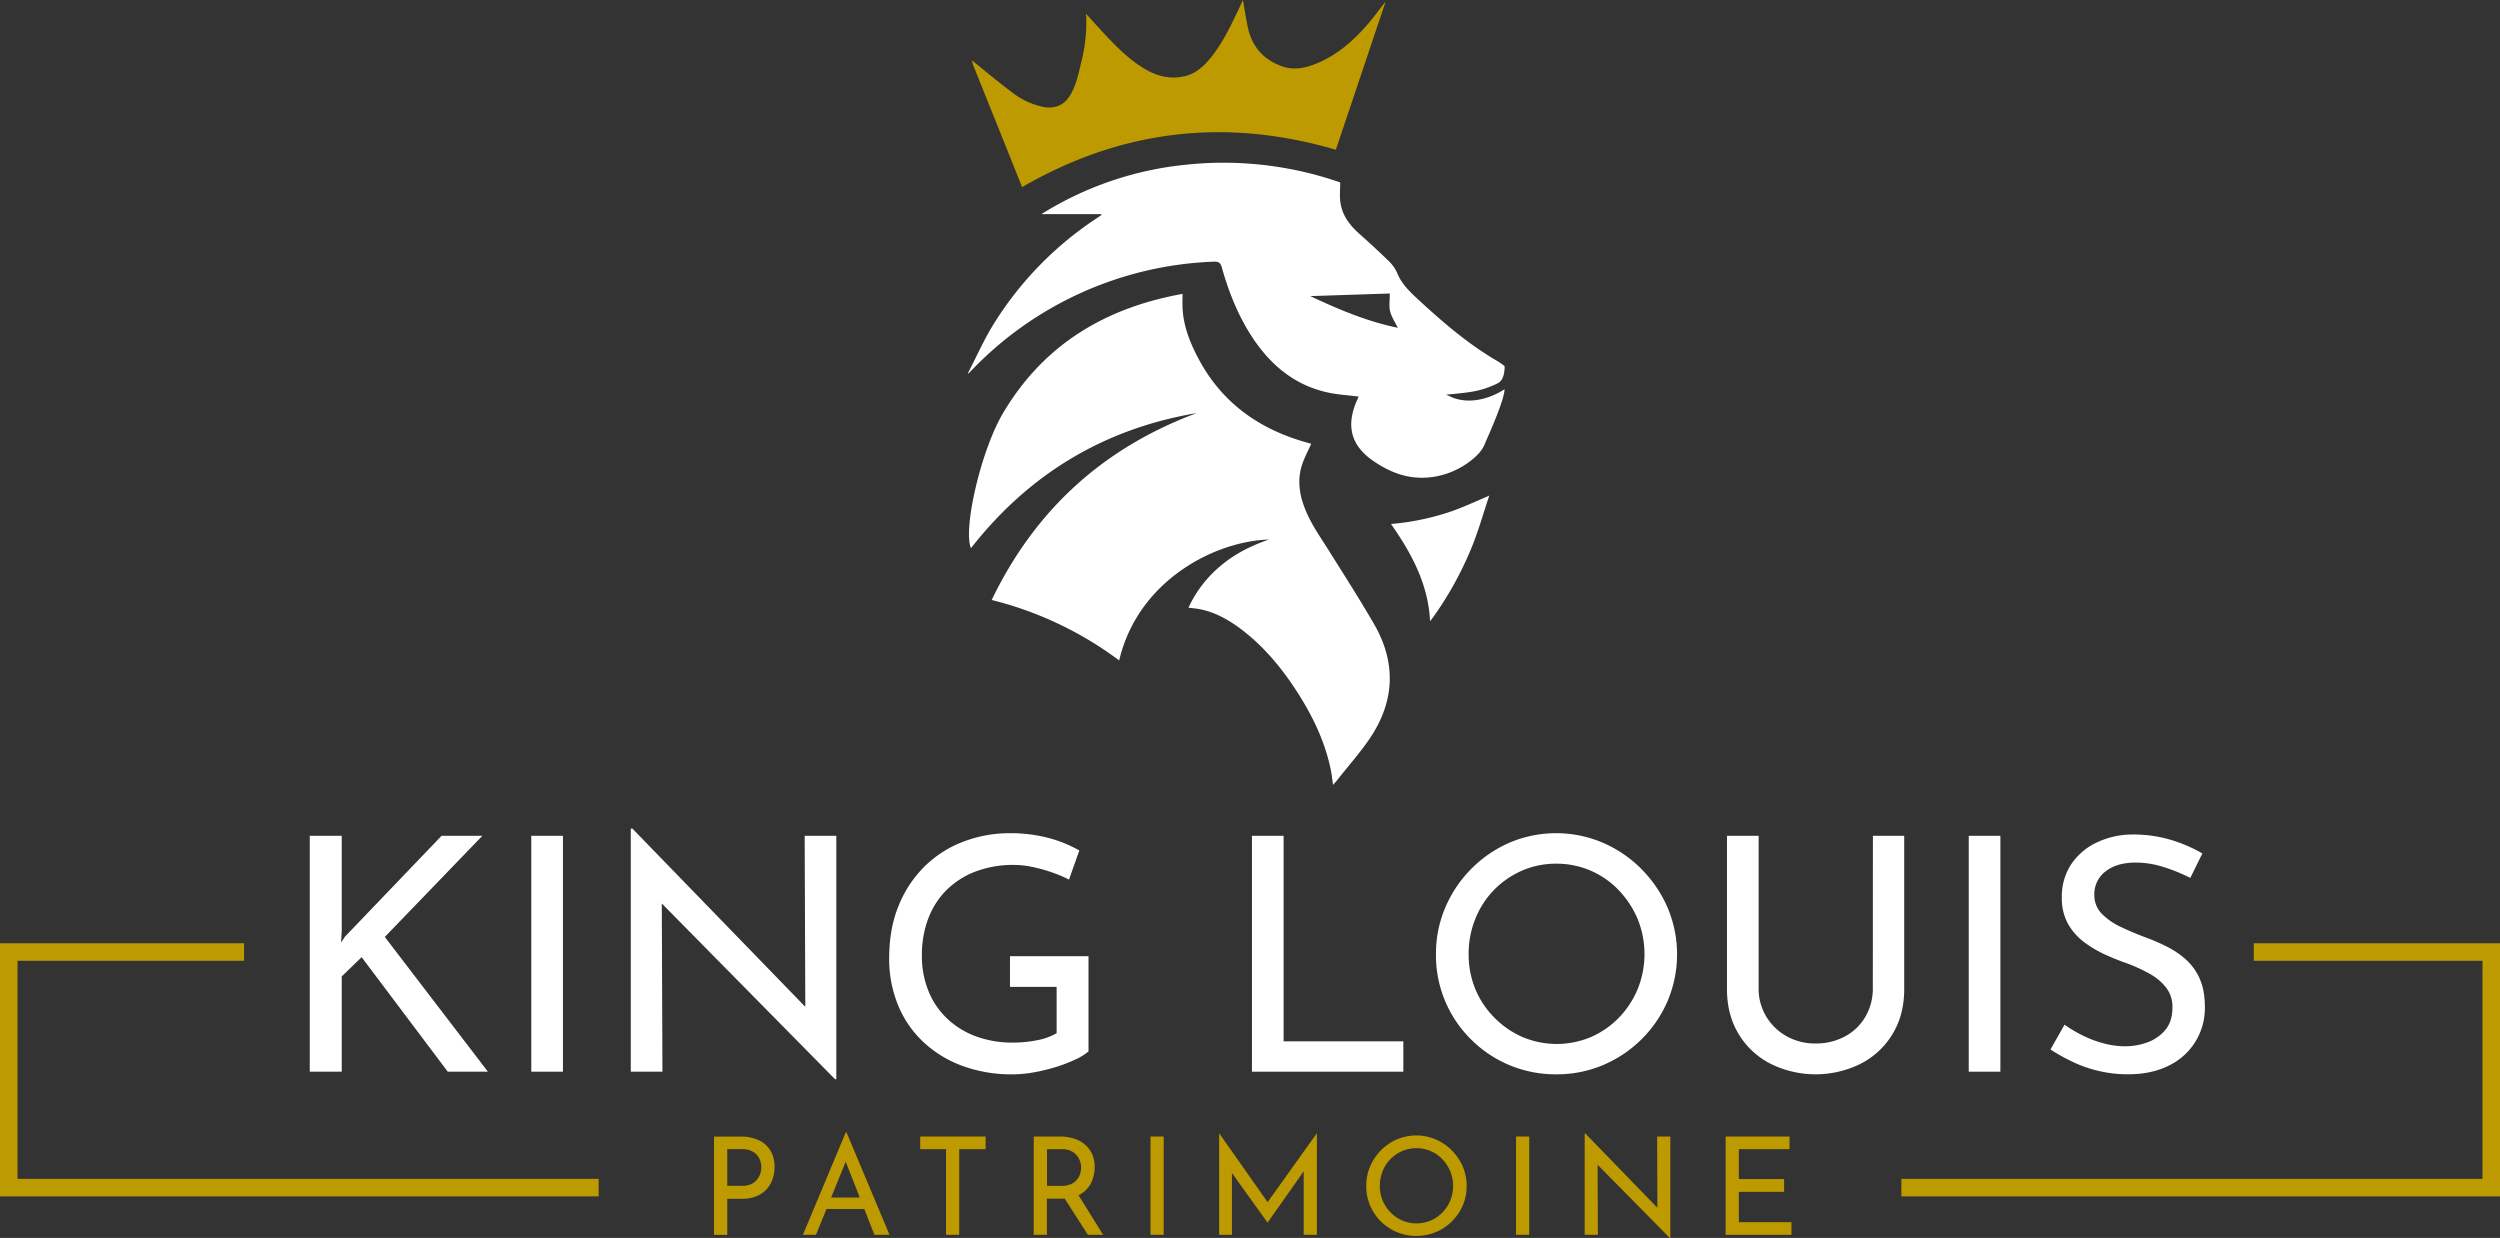
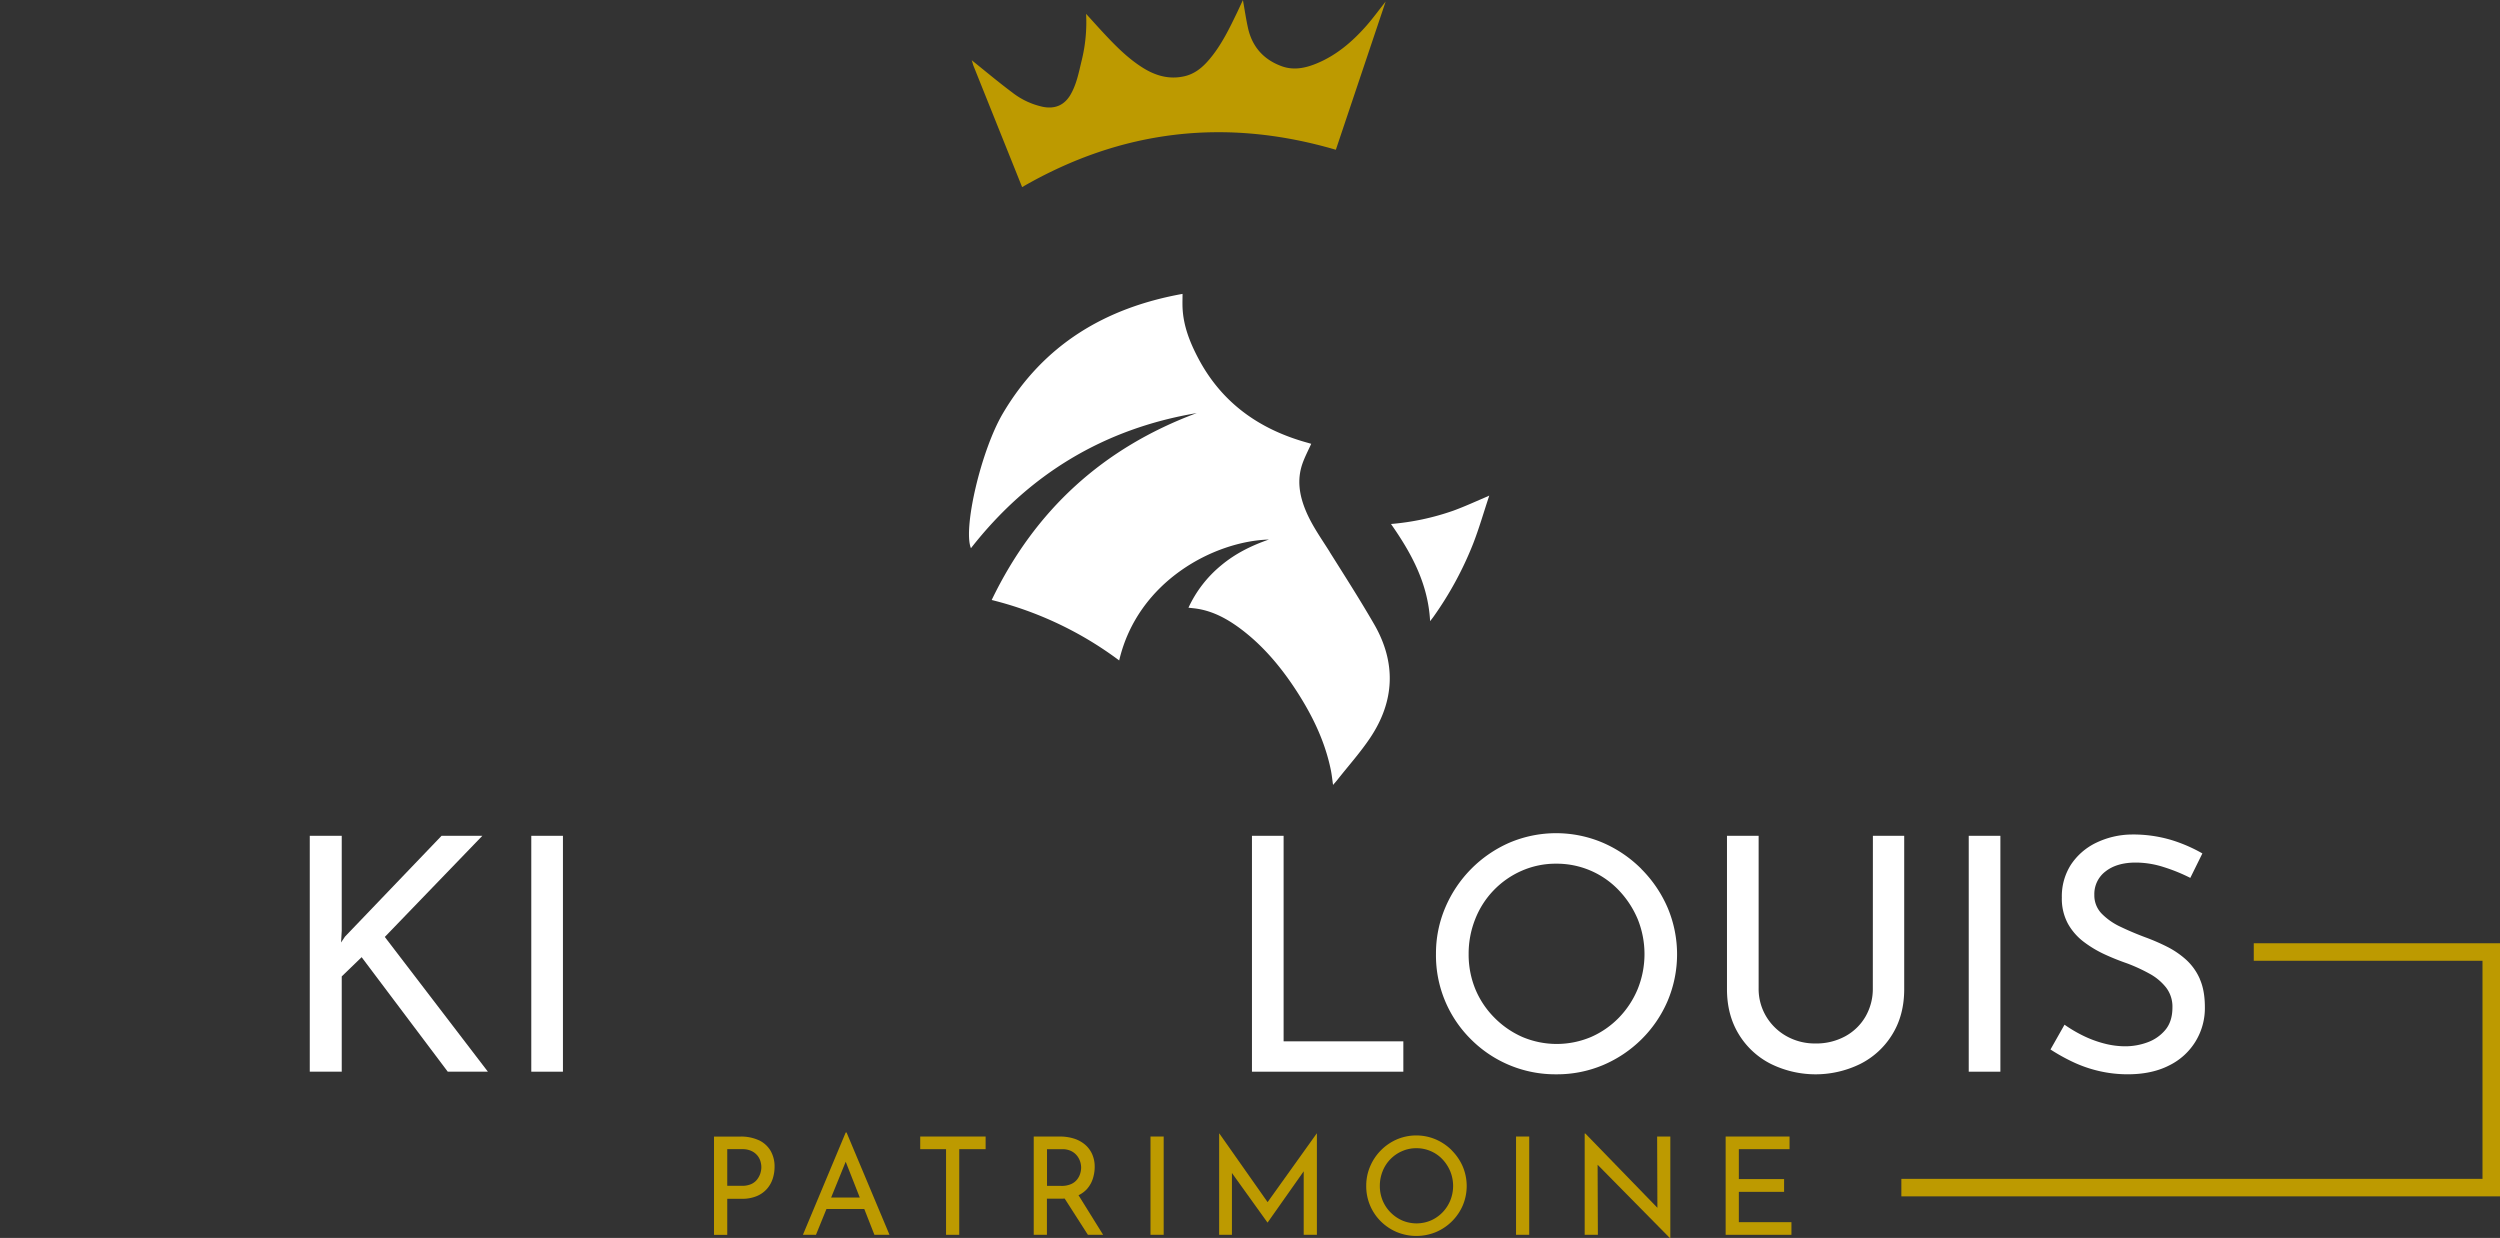
<svg xmlns="http://www.w3.org/2000/svg" viewBox="0 0 1405.98 696.21">
  <rect x="0" y="0" width="1405.98" height="696.21" fill="#333333" stroke="none" />
  <defs>
    <style>.cls-1{fill:#fff;}.cls-2{fill:#bd9a00;}</style>
  </defs>
  <g id="Calque_2" data-name="Calque 2">
    <g id="Calque_1-2" data-name="Calque 1">
-       <path class="cls-1" d="M568,555h26.24v26.06a34.41,34.41,0,0,1-11.19,4,68.84,68.84,0,0,1-13.21,1.29,59.42,59.42,0,0,1-20.92-3.49,47.22,47.22,0,0,1-16.24-10,43.76,43.76,0,0,1-10.55-15.59,52.12,52.12,0,0,1-3.67-19.73,58,58,0,0,1,3.67-21.19,44.94,44.94,0,0,1,10.55-16.15A46.93,46.93,0,0,1,549,490a59.91,59.91,0,0,1,21.38-3.58,51.51,51.51,0,0,1,10.45,1.19,86.54,86.54,0,0,1,11.11,3.12,73.29,73.29,0,0,1,9.26,3.95L607,478.31a70.54,70.54,0,0,0-17.43-7.07A83.44,83.44,0,0,0,568,468.58a72.8,72.8,0,0,0-26,4.68A62.62,62.62,0,0,0,520.25,487a65.22,65.22,0,0,0-14.77,22.11q-5.42,13-5.42,29.91a68.55,68.55,0,0,0,4.77,25.69,59,59,0,0,0,13.86,20.73,64.22,64.22,0,0,0,21.92,13.76,79.58,79.58,0,0,0,28.81,5,68.19,68.19,0,0,0,11.93-1.11,101.76,101.76,0,0,0,12.2-2.93A86.06,86.06,0,0,0,604.46,596a33.12,33.12,0,0,0,7.71-4.68V537.75H568Z" />
      <polygon class="cls-1" points="271.27 470.05 248.33 470.05 194.02 526.75 191.82 530.05 192.19 523.45 192.19 470.05 174.21 470.05 174.21 602.71 192.19 602.71 192.19 549.13 203.38 538.31 251.82 602.71 274.39 602.71 216.41 526.93 271.27 470.05" />
      <rect class="cls-1" x="298.79" y="470.05" width="17.8" height="132.66" />
-       <polygon class="cls-1" points="452.9 566.24 355.67 466.01 354.75 466.01 354.75 602.71 372.55 602.71 372.19 508.12 469.61 606.93 470.34 606.93 470.34 470.05 452.54 470.05 452.9 566.24" />
      <polygon class="cls-1" points="721.89 470.05 704.09 470.05 704.09 602.71 789.23 602.71 789.23 585.64 721.89 585.64 721.89 470.05" />
      <path class="cls-1" d="M923.08,488.67a69.73,69.73,0,0,0-21.75-14.77,67.12,67.12,0,0,0-52.38,0,69.32,69.32,0,0,0-36.14,36.52,65.78,65.78,0,0,0-5.23,26.05,66.38,66.38,0,0,0,19.81,48.17,67,67,0,0,0,47.89,19.54A66.48,66.48,0,0,0,901.52,599a68.79,68.79,0,0,0,21.65-14.5,68,68,0,0,0,14.68-21.56,67.35,67.35,0,0,0,0-52.47,69.85,69.85,0,0,0-14.77-21.75M921,556.29a51.38,51.38,0,0,1-10.55,16.05,49.67,49.67,0,0,1-15.6,10.83,49.51,49.51,0,0,1-38.71,0,50.87,50.87,0,0,1-15.78-10.92,49.8,49.8,0,0,1-10.65-16,51.21,51.21,0,0,1-3.76-19.73,52.52,52.52,0,0,1,3.67-19.54,49.27,49.27,0,0,1,26.15-27.25,47.57,47.57,0,0,1,19.54-4,48.08,48.08,0,0,1,35.14,15A53.57,53.57,0,0,1,921,516.84a52.45,52.45,0,0,1,0,39.45" />
      <path class="cls-1" d="M1053.26,555.74a31.24,31.24,0,0,1-4.13,16,29.44,29.44,0,0,1-11.47,11.1,34.08,34.08,0,0,1-16.7,4,32.43,32.43,0,0,1-16.05-4,30.87,30.87,0,0,1-11.56-11.1,30.14,30.14,0,0,1-4.31-16V470.05h-17.8v86.24q0,14.49,6.61,25.32a44.51,44.51,0,0,0,18,16.69,57,57,0,0,0,50.45,0,44.51,44.51,0,0,0,18-16.69q6.62-10.83,6.61-25.32V470.05h-17.61Z" />
      <rect class="cls-1" x="1107.2" y="470.05" width="17.8" height="132.66" />
      <path class="cls-1" d="M1237.19,550.6a31.84,31.84,0,0,0-7.7-10.83,48.81,48.81,0,0,0-10.92-7.43,115,115,0,0,0-12.11-5.23q-7.35-2.75-13.85-5.87a36.11,36.11,0,0,1-10.65-7.43,14.67,14.67,0,0,1-4.12-10.55,15.93,15.93,0,0,1,6.33-13.21q6.33-4.95,17-4.95a51.74,51.74,0,0,1,15.78,2.57,97,97,0,0,1,14.86,6.05l6.79-13.76a85.55,85.55,0,0,0-17.34-7.52,74.91,74.91,0,0,0-22.66-3.12,47.05,47.05,0,0,0-20.18,4.86,35.3,35.3,0,0,0-13.86,12.29,32.91,32.91,0,0,0-5,18.26,29.64,29.64,0,0,0,3.39,14.68,32.86,32.86,0,0,0,8.81,10.18,63,63,0,0,0,11.74,7.07,134.7,134.7,0,0,0,12.75,5.13,95.92,95.92,0,0,1,12.57,5.78,30.31,30.31,0,0,1,9.36,7.8,17.62,17.62,0,0,1,3.58,11.19q0,7.89-4,12.66a23.38,23.38,0,0,1-10.09,7,36.23,36.23,0,0,1-12.48,2.21,47.31,47.31,0,0,1-12.11-1.65,62.38,62.38,0,0,1-11.92-4.5,76.6,76.6,0,0,1-10.09-6l-7.89,13.94a107.43,107.43,0,0,0,12.11,6.79,72.93,72.93,0,0,0,14.77,5.23,70.7,70.7,0,0,0,16.6,1.93q13.58,0,23.3-5A35.8,35.8,0,0,0,1240,566.38q0-9.36-2.85-15.78" />
      <path class="cls-2" d="M426.63,641.2a24,24,0,0,0-10.32-2H401.55v55.28H409V674.19h8.18a20.91,20.91,0,0,0,8.56-1.57,15.65,15.65,0,0,0,5.69-4.13,16.26,16.26,0,0,0,3.18-5.73,21.55,21.55,0,0,0,1-6.46,17.48,17.48,0,0,0-2.33-9.25,15.14,15.14,0,0,0-6.61-5.85m1,18.54a11.58,11.58,0,0,1-1.76,3.44,8.69,8.69,0,0,1-3.36,2.71,12.48,12.48,0,0,1-5.43,1H409V646.28h8.56a11.66,11.66,0,0,1,5,1,9.51,9.51,0,0,1,3.28,2.45,9.12,9.12,0,0,1,1.8,3.28,12.09,12.09,0,0,1,.54,3.48,11.23,11.23,0,0,1-.54,3.29" />
      <path class="cls-2" d="M475.63,636.88l-24.08,57.57h7.34l5.91-14.53h21.26l5.7,14.53h8.49l-24.16-57.57Zm-8.21,36.62,8.2-20.15,7.92,20.15Z" />
      <polygon class="cls-2" points="517.53 646.28 532.05 646.28 532.05 694.45 539.47 694.45 539.47 646.28 554.3 646.28 554.3 639.17 517.53 639.17 517.53 646.28" />
      <path class="cls-2" d="M611.52,668.42a15.8,15.8,0,0,0,3.13-5.7,21.81,21.81,0,0,0,1-6.42,17.31,17.31,0,0,0-1.49-7.34,15.1,15.1,0,0,0-4.13-5.39,18.1,18.1,0,0,0-6.19-3.29,26.27,26.27,0,0,0-7.76-1.1H581.36v55.27h7.42V674.11H597c.6,0,1.17,0,1.75-.06l13.08,20.4h8.56l-13.84-22.26a15.48,15.48,0,0,0,5-3.77m-14.72-1.49h-8V646.29h8.56a11.17,11.17,0,0,1,4.93,1,9.55,9.55,0,0,1,3.29,2.56,10.42,10.42,0,0,1,1.83,3.33,11.13,11.13,0,0,1,.58,3.44,11.73,11.73,0,0,1-.54,3.44,10.16,10.16,0,0,1-1.76,3.32,8.78,8.78,0,0,1-3.4,2.56,13.07,13.07,0,0,1-5.47,1" />
      <rect class="cls-2" x="647.03" y="639.17" width="7.41" height="55.27" />
      <polygon class="cls-2" points="712.89 676.07 685.72 637.42 685.64 637.42 685.64 694.45 692.83 694.45 692.83 659.69 712.78 687.49 712.93 687.49 733.19 658.74 733.19 694.45 740.61 694.45 740.61 637.42 740.53 637.42 712.89 676.07" />
      <path class="cls-2" d="M816.48,646.93a29,29,0,0,0-9.06-6.15,27.92,27.92,0,0,0-21.82,0A28.81,28.81,0,0,0,770.54,656a27.36,27.36,0,0,0-2.18,10.86,27.71,27.71,0,0,0,8.25,20.07,28.34,28.34,0,0,0,9,6,28.83,28.83,0,0,0,21.9,0,28.57,28.57,0,0,0,15.14-15,28.16,28.16,0,0,0,0-21.87,29.05,29.05,0,0,0-6.16-9.06m-.88,28.18a21.29,21.29,0,0,1-4.39,6.69,20.78,20.78,0,0,1-6.5,4.51,20.65,20.65,0,0,1-16.13,0,21.62,21.62,0,0,1-6.58-4.55,20.72,20.72,0,0,1-4.43-6.69,21.34,21.34,0,0,1-1.57-8.22,21.89,21.89,0,0,1,1.53-8.14,20.46,20.46,0,0,1,10.9-11.35,19.65,19.65,0,0,1,8.14-1.69,19.94,19.94,0,0,1,8.06,1.65,19.74,19.74,0,0,1,6.58,4.58,22.36,22.36,0,0,1,4.39,6.77,21.79,21.79,0,0,1,0,16.44" />
      <rect class="cls-2" x="852.61" y="639.17" width="7.41" height="55.27" />
      <polygon class="cls-2" points="932.11 679.25 891.59 637.49 891.21 637.49 891.21 694.45 898.63 694.45 898.48 655.04 939.07 696.21 939.38 696.21 939.38 639.17 931.96 639.17 932.11 679.25" />
      <polygon class="cls-2" points="977.91 687.34 977.91 670.29 1003.36 670.29 1003.36 663.1 977.91 663.1 977.91 646.28 1006.42 646.28 1006.42 639.17 970.49 639.17 970.49 694.45 1007.49 694.45 1007.49 687.34 977.91 687.34" />
-       <polygon class="cls-2" points="336.68 672.83 0 672.83 0 530.48 137.25 530.48 137.25 540.33 9.85 540.33 9.85 662.98 336.68 662.98 336.68 672.83" />
      <polygon class="cls-2" points="1405.98 672.83 1069.31 672.83 1069.31 662.98 1396.14 662.98 1396.14 540.33 1267.5 540.33 1267.5 530.48 1405.98 530.48 1405.98 672.83" />
      <path class="cls-2" d="M547.2,36.32Q559,65.78,570.83,95.23c1.34,3.34,2.67,6.68,4,10,56-32.4,114.64-39.13,176.44-21l28-83.35c-3.76,4.76-7,9.2-10.55,13.29-8,9.14-17.11,17-28.55,21.64-6.27,2.55-12.78,3.84-19.38,1.42-10.28-3.75-16.7-11.09-19-21.8-1.09-5-1.82-10-2.78-15.4-1.12,2.37-2.06,4.41-3,6.43-4.56,9.47-9.11,19-16,27.07-3.77,4.45-8.16,8.09-14.06,9.39-8.5,1.89-16.16-.35-23.32-4.86-8.16-5.14-14.9-11.91-21.43-18.89-3.39-3.62-6.69-7.32-10.39-11.38a89.84,89.84,0,0,1-2.38,25.81c-1.66,6.73-2.86,13.64-6.43,19.73-3.46,5.88-8.79,8.09-15.49,6.75a42.33,42.33,0,0,1-17-7.9c-7.75-5.78-15.16-12-22.72-18.06-.11-.12-.22-.25-.34-.37l.2.53c.21.69.37,1.4.64,2.07" />
      <path class="cls-1" d="M747.81,310.36c-4.73-7.52-9.92-14.74-13.39-23-3.63-8.63-5.09-17.4-2-26.43,1.33-3.86,3.27-7.5,5-11.33-.77-.23-1.6-.48-2.44-.71-27-7.53-48.08-22.52-61.27-47.74-4.65-8.89-8.25-18.08-8.66-28.25-.1-2.47,0-4.94,0-7.62-43.41,7.8-78.18,28.52-101,67.14-12.33,20.89-22.53,64.82-18,75.89,32.57-41.66,74.8-67.17,127-76-52.45,19.52-90.88,54.34-115.33,105.12a200.23,200.23,0,0,1,71.7,34c10.52-44.93,53.77-67.1,84.19-68-10.1,3.5-19,8-26.76,14.47a67.35,67.35,0,0,0-18.47,23.87c1.95.23,3.63.36,5.28.64,8.91,1.49,16.6,5.72,23.74,11,12,8.93,21.67,20.13,30,32.51,9.73,14.53,17.57,29.95,21.08,47.27.52,2.62.79,5.28,1.22,8.25,1.11-1.3,2-2.26,2.76-3.27,6.11-7.74,12.73-15.14,18.19-23.32,13.73-20.59,14.6-42.1,2.26-63.61-8-13.87-16.63-27.34-25.14-40.88" />
      <path class="cls-1" d="M837.17,278.93c-6.6,2.78-13.11,5.82-19.83,8.27a141.23,141.23,0,0,1-35.06,7.49c11.57,16.49,20.89,33.66,22,54.65.84-1.09,1.38-1.74,1.86-2.43a193.54,193.54,0,0,0,22.29-41c3.42-8.76,6-17.85,9-26.8h0l.05-.53-.27.3" />
-       <path class="cls-1" d="M816.74,223.52h0c-1.07-.49-2.19-1-3.39-1.55,4.41-.47,8.33-.77,12.2-1.34a51.16,51.16,0,0,0,17-5.21c4-2.14,3.62-9.53,3.62-9.53a41.32,41.32,0,0,0-5.1-3.43c-16.11-9.55-30.19-21.69-43.85-34.35-4.63-4.3-9.11-8.63-11.53-14.76a20.84,20.84,0,0,0-5-6.82c-5.31-5.21-10.81-10.23-16.36-15.19s-9.55-10.43-10.53-17.74c-.48-3.62-.08-7.36-.08-11a199.69,199.69,0,0,0-86.36-10,188.29,188.29,0,0,0-81.71,27.84h33.85c-.14.37-.16.54-.25.62-.38.3-.78.58-1.18.84a193.19,193.19,0,0,0-59.47,60.71c-5.28,8.56-9.37,17.84-14,26.78-.09.27-.19.53-.28.79l.67-.42a198.75,198.75,0,0,1,137.7-62.6c2.6-.11,3.69.58,4.44,3.21,4.09,14.53,9.68,28.43,18.28,41,10.33,15,23.77,25.73,41.95,29.49,5.49,1.14,11.13,1.46,16.75,2.16-.62,1.44-1.39,3-2,4.67-4.64,12.49-1.91,22.45,8.7,30.45a61.61,61.61,0,0,0,10.81,6.42c19.45,9.21,39.08,1.54,49.31-8.81a18.83,18.83,0,0,0,4.58-7.27c3.28-7.29,10.62-24.2,10.62-29.58,0,0-14.57,10.39-29.44,4.63m-79.88-57,44.82-1.47c0,3.48-.57,6.92.16,10s2.78,6.09,4.33,9.28C769,180.86,752.8,174,736.86,166.52" />
    </g>
  </g>
</svg>